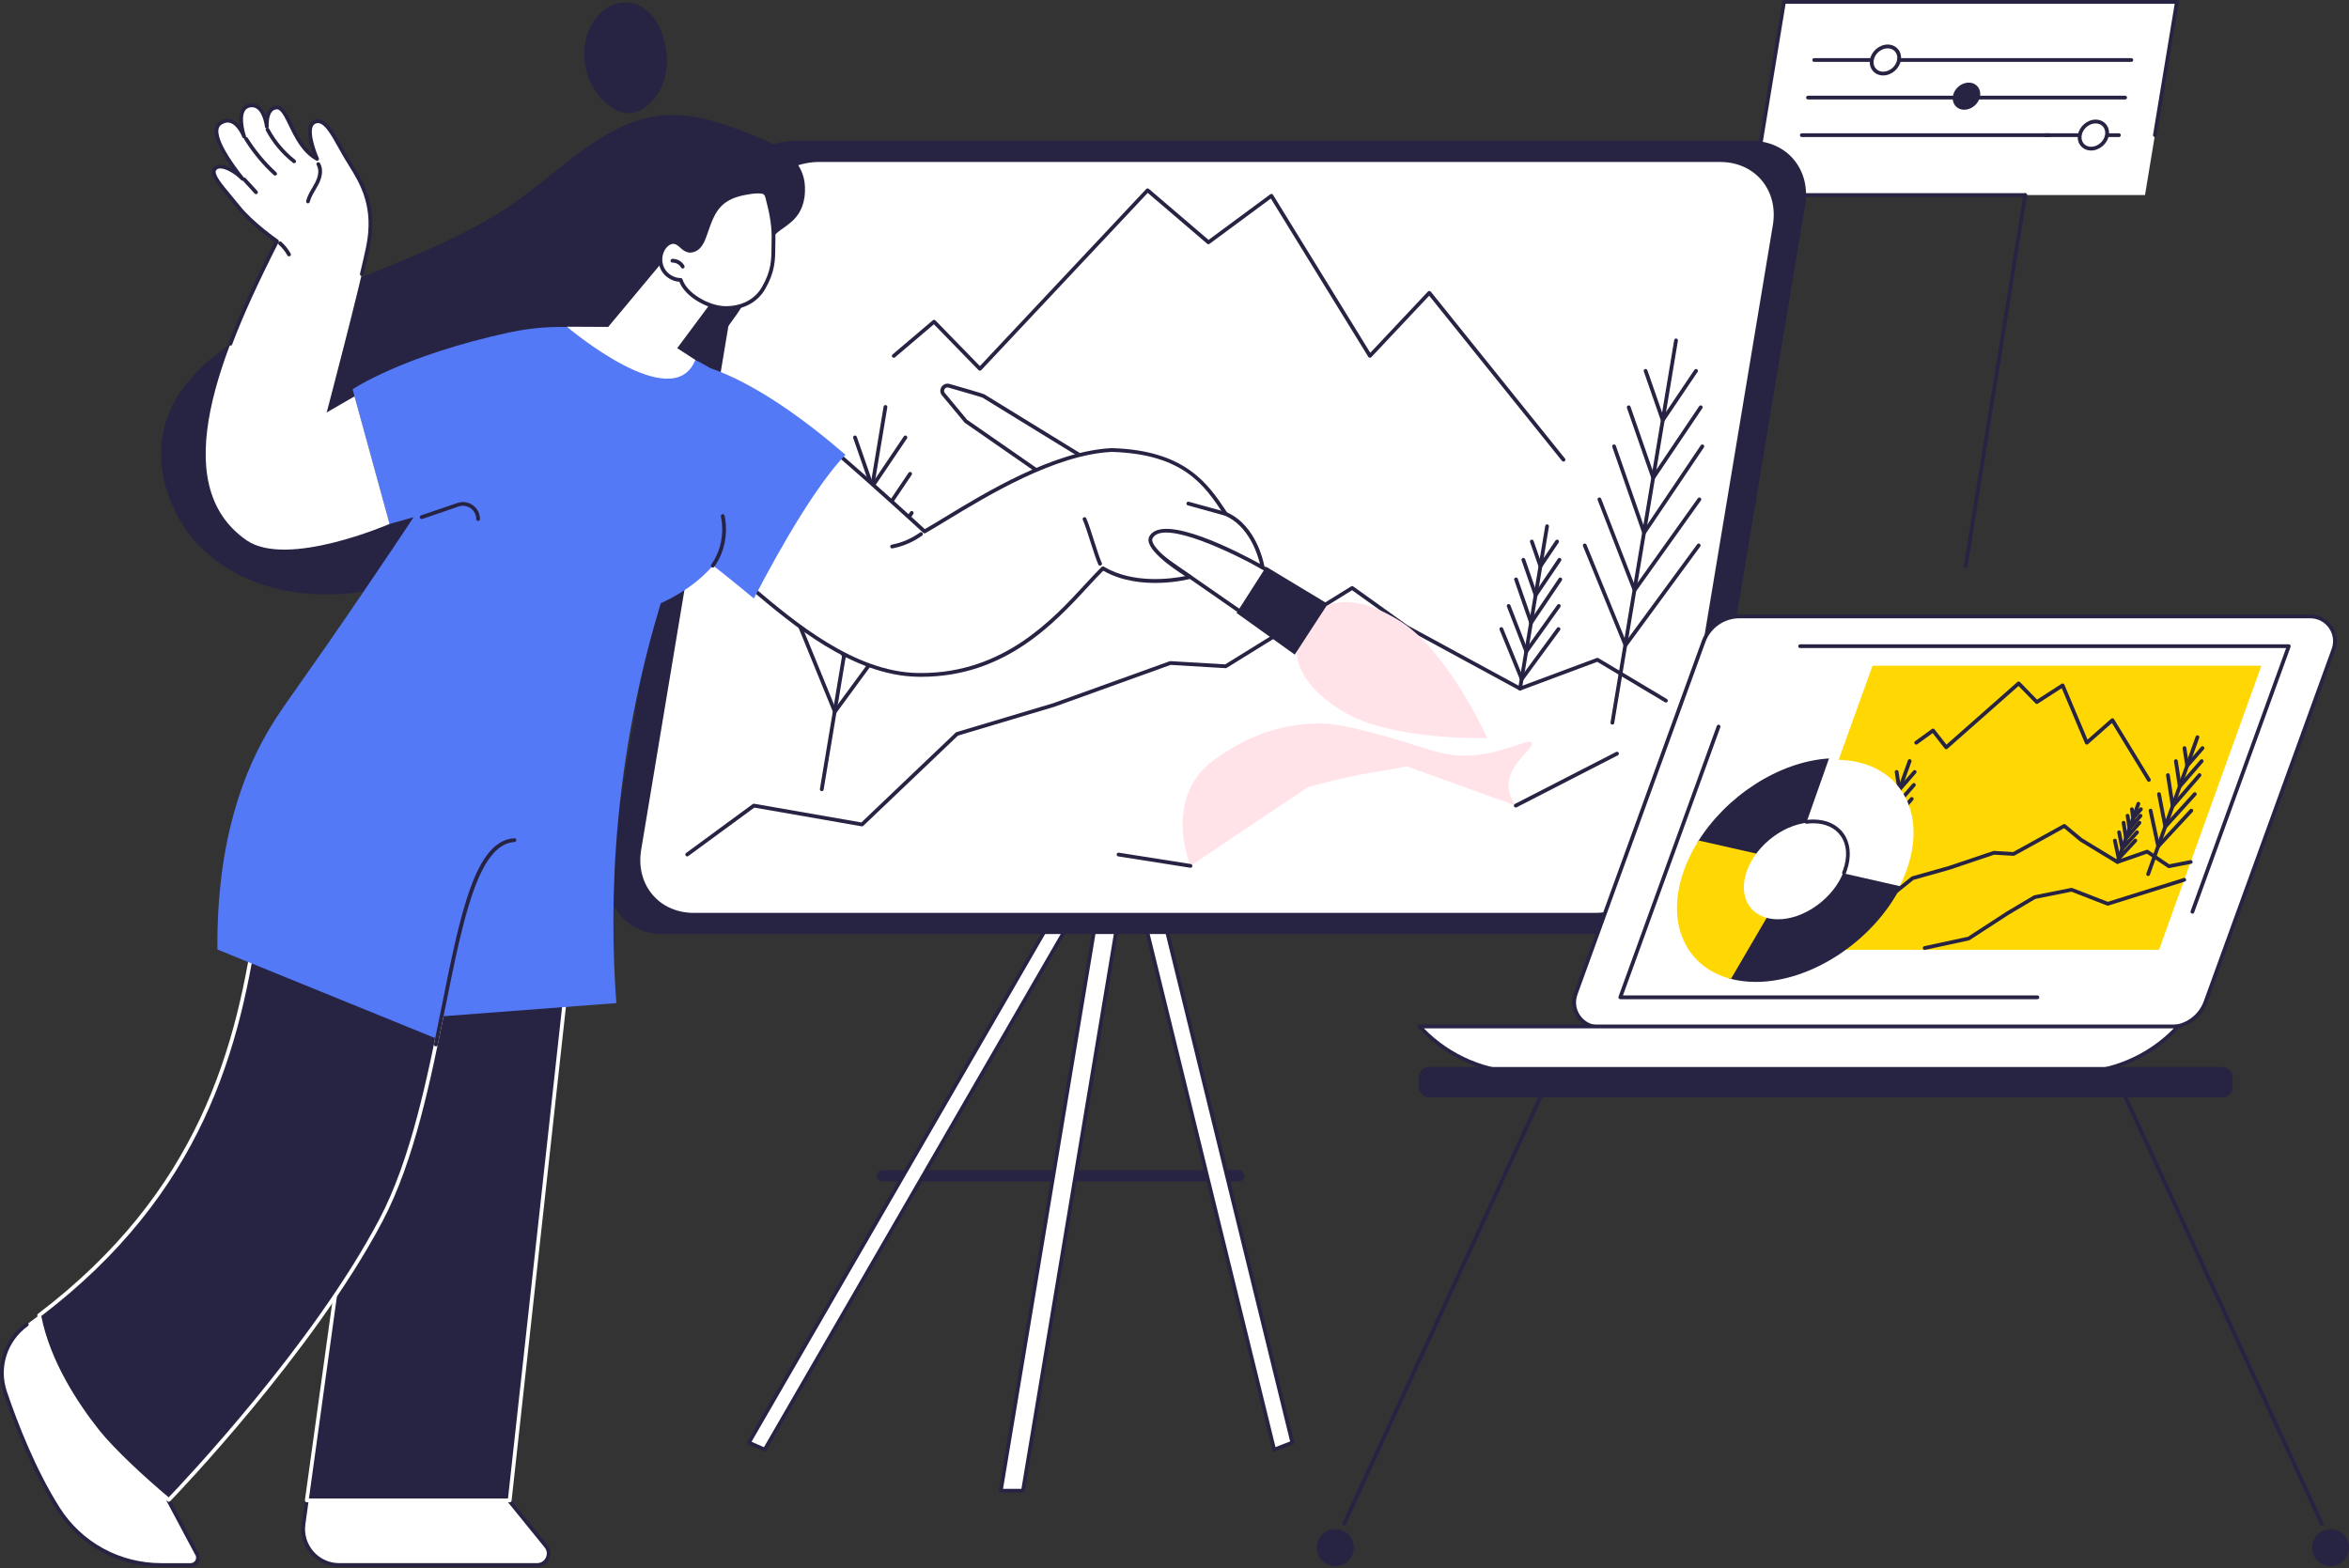
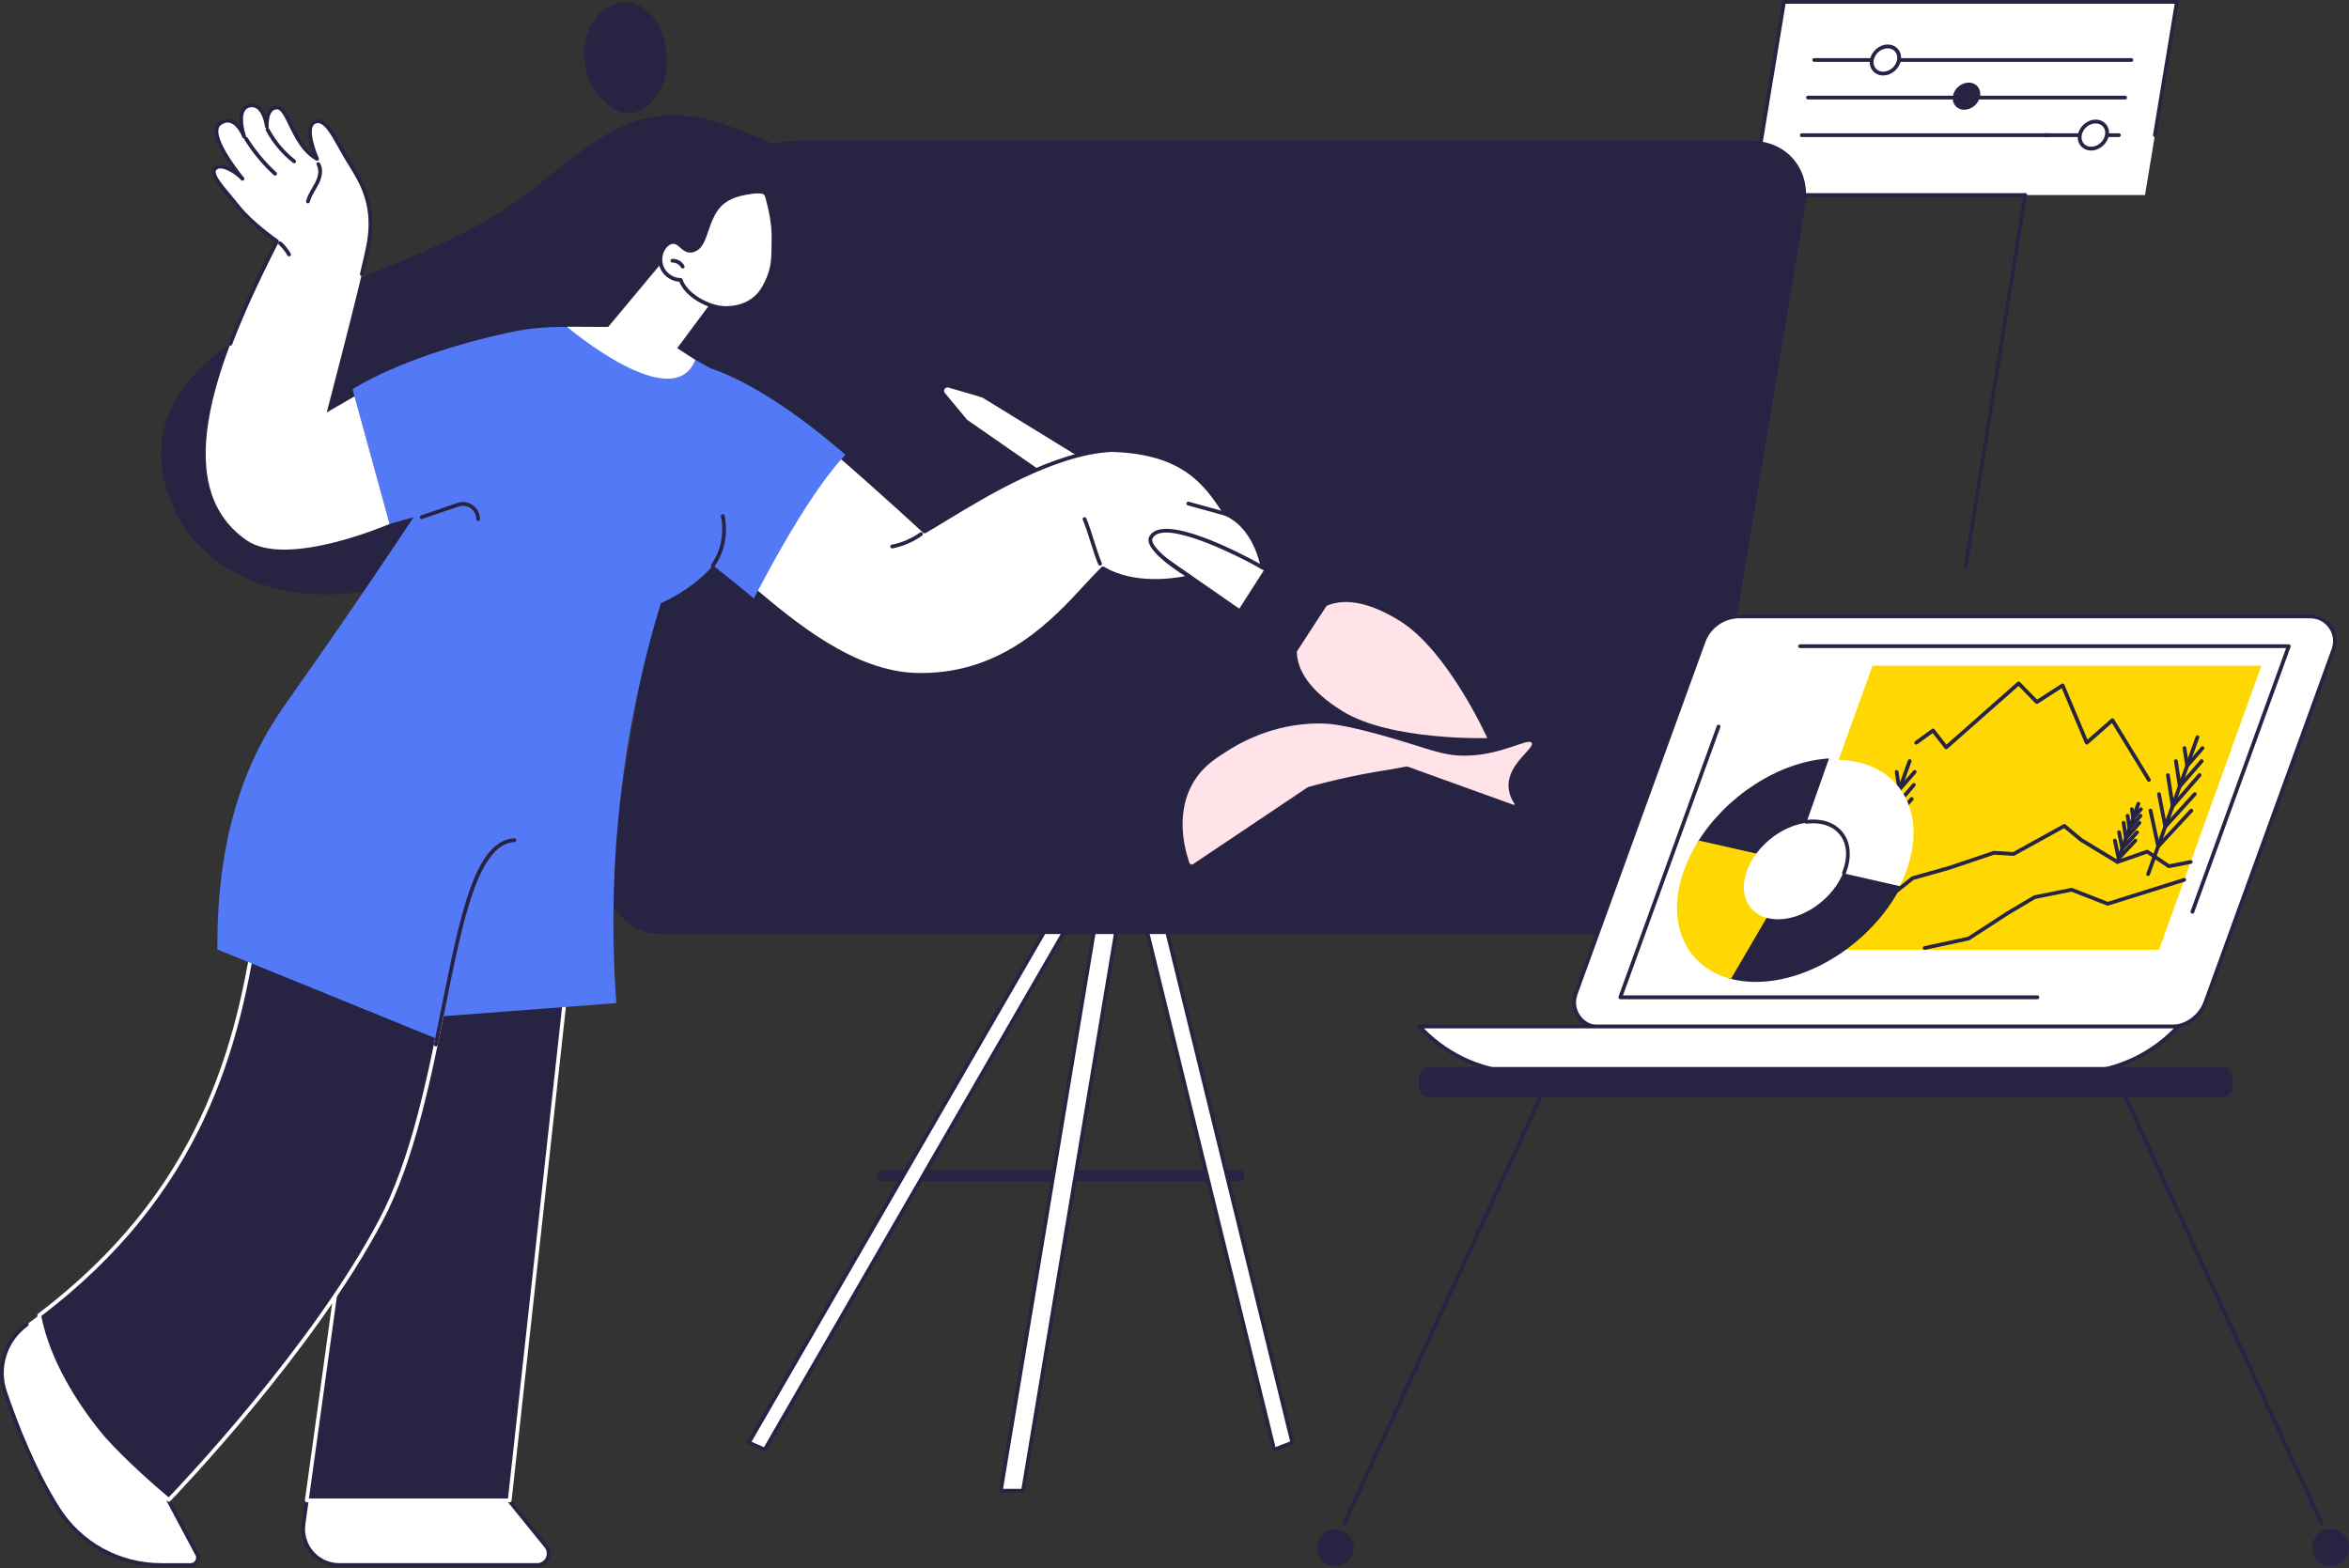
<svg xmlns="http://www.w3.org/2000/svg" width="650" height="434" viewBox="0 0 650 434" fill="none">
  <rect x="0" y="0" width="650" height="434" fill="#333333" stroke="none" />
  <g clip-path="url(#clip0_32_52)">
    <path d="M593.554 53.983H484.829L493.655 0.522H602.375L593.554 53.983Z" fill="white" />
    <path d="M560.373 54.505H484.829C484.678 54.505 484.532 54.437 484.433 54.322C484.334 54.208 484.292 54.051 484.318 53.9L493.144 0.438C493.186 0.188 493.405 0 493.661 0H602.38C602.531 0 602.677 0.068 602.776 0.183C602.876 0.297 602.917 0.454 602.891 0.605L596.804 37.492C596.757 37.774 596.491 37.967 596.204 37.92C595.922 37.873 595.729 37.607 595.776 37.32L601.764 1.044H494.099L485.445 53.461H560.373C560.66 53.461 560.894 53.696 560.894 53.983C560.894 54.27 560.66 54.505 560.373 54.505Z" fill="#272343" />
    <path d="M589.772 17.128H502.012C501.725 17.128 501.49 16.893 501.49 16.606C501.49 16.319 501.725 16.084 502.012 16.084H589.772C590.059 16.084 590.294 16.319 590.294 16.606C590.294 16.893 590.059 17.128 589.772 17.128Z" fill="#272343" />
    <path d="M588.056 27.529H500.296C500.009 27.529 499.774 27.294 499.774 27.007C499.774 26.72 500.009 26.485 500.296 26.485H588.056C588.343 26.485 588.577 26.72 588.577 27.007C588.577 27.294 588.343 27.529 588.056 27.529Z" fill="#272343" />
    <path d="M586.34 37.93H565.944C565.657 37.93 565.422 37.695 565.422 37.408C565.422 37.121 565.657 36.886 565.944 36.886H586.34C586.627 36.886 586.861 37.121 586.861 37.408C586.861 37.695 586.627 37.93 586.34 37.93Z" fill="#272343" />
    <path d="M567.029 37.93H498.58C498.293 37.93 498.058 37.695 498.058 37.408C498.058 37.121 498.293 36.886 498.58 36.886H567.029C567.316 36.886 567.55 37.121 567.55 37.408C567.55 37.695 567.316 37.93 567.029 37.93Z" fill="#272343" />
    <path d="M525.48 16.606C525.136 18.678 523.18 20.359 521.104 20.359C519.028 20.359 517.625 18.678 517.969 16.606C518.313 14.534 520.269 12.854 522.345 12.854C524.421 12.854 525.825 14.534 525.48 16.606Z" fill="white" />
    <path d="M521.104 20.881C519.951 20.881 518.939 20.432 518.245 19.612C517.541 18.783 517.259 17.687 517.452 16.518C517.833 14.206 520.024 12.327 522.34 12.327C523.493 12.327 524.505 12.776 525.199 13.595C525.903 14.425 526.185 15.521 525.992 16.69C525.611 19.002 523.42 20.881 521.104 20.881ZM522.34 13.376C520.514 13.376 518.783 14.863 518.48 16.69C518.339 17.546 518.537 18.344 519.038 18.939C519.528 19.518 520.264 19.837 521.099 19.837C522.924 19.837 524.656 18.349 524.959 16.523C525.1 15.667 524.901 14.868 524.401 14.274C523.91 13.694 523.175 13.376 522.34 13.376Z" fill="#272343" />
    <path d="M547.905 26.616C547.561 28.688 545.605 30.368 543.529 30.368C541.453 30.368 540.05 28.688 540.394 26.616C540.738 24.544 542.694 22.863 544.77 22.863C546.847 22.863 548.25 24.544 547.905 26.616Z" fill="#272343" />
    <path d="M583.027 37.382C582.683 39.454 580.727 41.135 578.651 41.135C576.575 41.135 575.171 39.454 575.516 37.382C575.86 35.31 577.816 33.63 579.892 33.63C581.968 33.63 583.371 35.31 583.027 37.382Z" fill="white" />
    <path d="M578.651 41.656C577.498 41.656 576.486 41.208 575.792 40.388C575.088 39.558 574.806 38.462 574.999 37.294C575.38 34.982 577.576 33.103 579.887 33.103C581.035 33.103 582.052 33.552 582.746 34.371C583.45 35.201 583.731 36.297 583.538 37.466C583.158 39.778 580.962 41.656 578.651 41.656ZM579.887 34.152C578.061 34.152 576.329 35.639 576.027 37.466C575.886 38.322 576.084 39.12 576.585 39.715C577.075 40.294 577.811 40.613 578.645 40.613C580.471 40.613 582.203 39.125 582.506 37.299C582.646 36.443 582.448 35.644 581.947 35.049C581.457 34.47 580.722 34.152 579.887 34.152Z" fill="#272343" />
    <path d="M543.936 157.221C543.91 157.221 543.879 157.221 543.852 157.216C543.566 157.169 543.373 156.903 543.42 156.616L559.893 53.9C559.94 53.613 560.206 53.419 560.493 53.467C560.78 53.514 560.973 53.78 560.926 54.067L544.452 156.783C544.411 157.039 544.192 157.221 543.936 157.221Z" fill="#272343" />
    <path d="M342.751 326.958H244.204C243.338 326.958 242.639 326.258 242.639 325.392C242.639 324.526 243.338 323.826 244.204 323.826H342.751C343.617 323.826 344.316 324.526 344.316 325.392C344.316 326.258 343.617 326.958 342.751 326.958Z" fill="#272343" />
    <path d="M283.087 412.546H276.942L303.535 252.814H309.685L283.087 412.546Z" fill="white" />
    <path d="M283.087 413.068H276.936C276.785 413.068 276.639 413 276.54 412.885C276.441 412.77 276.399 412.614 276.425 412.462L303.023 252.731C303.065 252.48 303.284 252.292 303.54 252.292H309.69C309.841 252.292 309.987 252.36 310.086 252.475C310.185 252.59 310.227 252.746 310.201 252.898L283.603 412.629C283.561 412.88 283.342 413.068 283.087 413.068ZM277.552 412.024H282.643L309.069 253.336H303.978L277.552 412.024Z" fill="#272343" />
    <path d="M357.613 399.238L352.579 401.179L316.367 253.487L321.406 251.546L357.613 399.238Z" fill="white" />
    <path d="M352.579 401.701C352.495 401.701 352.412 401.68 352.339 401.644C352.208 401.576 352.109 401.451 352.073 401.305L315.861 253.607C315.798 253.352 315.934 253.091 316.179 252.997L321.213 251.055C321.354 251.003 321.51 251.008 321.641 251.082C321.771 251.149 321.87 251.275 321.907 251.421L358.119 399.118C358.181 399.374 358.046 399.635 357.8 399.729L352.767 401.67C352.704 401.691 352.641 401.706 352.579 401.706V401.701ZM316.988 253.806L352.944 400.48L356.997 398.914L321.041 252.24L316.988 253.806Z" fill="#272343" />
    <path d="M207.215 399.238L211.607 401.18L296.999 253.488L292.612 251.546L207.215 399.238Z" fill="white" />
    <path d="M211.607 401.701C211.534 401.701 211.466 401.686 211.398 401.654L207.006 399.713C206.87 399.656 206.766 399.541 206.719 399.4C206.672 399.259 206.688 399.108 206.766 398.977L292.163 251.28C292.293 251.05 292.58 250.956 292.825 251.066L297.212 253.007C297.348 253.065 297.452 253.18 297.499 253.32C297.546 253.461 297.531 253.613 297.452 253.743L212.055 401.44C211.961 401.607 211.784 401.701 211.602 401.701H211.607ZM207.961 398.993L211.393 400.512L296.263 253.728L292.836 252.209L207.966 398.993H207.961Z" fill="#272343" />
    <path d="M448.106 258.497H183.334C173.496 258.497 166.845 250.518 168.488 240.675L199.108 56.796C200.746 46.953 210.052 38.974 219.89 38.974H484.662C494.5 38.974 501.151 46.953 499.508 56.796L468.888 240.675C467.25 250.518 457.944 258.497 448.106 258.497Z" fill="#272343" />
-     <path d="M441.408 252.637H191.983C182.333 252.637 175.812 244.809 177.424 235.159L206.208 62.307C207.814 52.652 216.943 44.829 226.588 44.829H476.013C485.664 44.829 492.184 52.657 490.572 62.307L461.789 235.159C460.182 244.814 451.053 252.637 441.408 252.637Z" fill="white" />
    <path d="M366.83 200.261C370.054 200.402 377.33 201.743 391.368 206.169C397.617 208.141 400.741 209.122 405.144 209.133C415.425 209.149 422.937 204.055 423.855 205.589C424.752 207.082 417.225 211.283 417.434 217.629C417.512 220.056 418.696 221.95 419.432 222.957C409.406 219.341 399.385 215.719 389.359 212.102C387.711 212.4 386.068 212.697 384.419 212.995C380.825 213.548 377.044 214.232 373.105 215.077C369.167 215.923 365.442 216.851 361.942 217.822C357.586 220.739 353.236 223.662 348.88 226.579C342.396 230.927 335.907 235.279 329.423 239.626C328.5 237.189 324.541 225.969 330.31 216.366C332.908 212.045 336.392 209.853 340.075 207.536C344.358 204.843 354.144 199.708 366.835 200.256L366.83 200.261Z" fill="#FFE3E8" />
    <path d="M432.629 127.74C432.478 127.74 432.326 127.673 432.222 127.547L395.473 81.831L379.459 98.844C379.349 98.964 379.193 99.021 379.026 99.006C378.864 98.99 378.718 98.896 378.634 98.76L351.661 54.943L334.697 67.479C334.499 67.625 334.233 67.615 334.05 67.458L317.593 53.378L271.532 102.424C271.433 102.528 271.297 102.586 271.157 102.591C271.031 102.591 270.875 102.534 270.781 102.435L258.423 89.748L247.657 98.891C247.438 99.079 247.109 99.053 246.921 98.828C246.734 98.609 246.76 98.28 246.984 98.093L258.126 88.636C258.335 88.459 258.648 88.474 258.836 88.667L271.151 101.312L317.181 52.303C317.374 52.099 317.687 52.084 317.9 52.261L334.421 66.394L351.509 53.769C351.624 53.681 351.775 53.649 351.916 53.675C352.057 53.701 352.182 53.79 352.261 53.915L379.177 97.633L395.134 80.683C395.238 80.573 395.384 80.51 395.535 80.521C395.687 80.526 395.828 80.599 395.921 80.714L433.046 126.895C433.229 127.119 433.192 127.448 432.968 127.631C432.874 127.709 432.754 127.746 432.639 127.746L432.629 127.74Z" fill="#272343" />
    <path d="M227.391 218.949C227.365 218.949 227.334 218.949 227.308 218.944C227.026 218.897 226.833 218.626 226.88 218.344L244.501 112.533C244.548 112.251 244.814 112.058 245.101 112.105C245.383 112.152 245.576 112.423 245.529 112.705L227.908 218.516C227.866 218.772 227.647 218.955 227.391 218.955V218.949Z" fill="#272343" />
    <path d="M241.335 135.208C241.335 135.208 241.288 135.208 241.267 135.208C241.069 135.182 240.907 135.047 240.839 134.864L236.097 121.222C236.004 120.951 236.144 120.653 236.421 120.559C236.692 120.465 236.99 120.606 237.083 120.883L241.486 133.544L250.103 120.763C250.265 120.523 250.589 120.46 250.829 120.622C251.068 120.784 251.131 121.107 250.969 121.347L241.773 134.989C241.674 135.135 241.512 135.219 241.34 135.219L241.335 135.208Z" fill="#272343" />
    <path d="M238.695 151.147C238.695 151.147 238.648 151.147 238.627 151.147C238.429 151.121 238.267 150.985 238.2 150.802L231.418 131.294C231.325 131.023 231.465 130.726 231.742 130.632C232.013 130.538 232.31 130.679 232.404 130.955L238.841 149.477L251.407 130.835C251.569 130.595 251.893 130.532 252.133 130.694C252.373 130.856 252.435 131.18 252.273 131.42L239.123 150.927C239.024 151.074 238.862 151.157 238.69 151.157L238.695 151.147Z" fill="#272343" />
    <path d="M236.181 166.354C236.181 166.354 236.134 166.354 236.113 166.354C235.915 166.328 235.753 166.193 235.685 166.01L227.376 142.108C227.282 141.836 227.423 141.539 227.699 141.445C227.97 141.351 228.268 141.492 228.362 141.769L236.327 164.684L251.856 141.649C252.018 141.409 252.341 141.346 252.581 141.508C252.821 141.669 252.884 141.993 252.722 142.233L236.609 166.135C236.51 166.281 236.348 166.365 236.176 166.365L236.181 166.354Z" fill="#272343" />
    <path d="M233.542 182.256C233.542 182.256 233.5 182.256 233.479 182.256C233.291 182.23 233.129 182.105 233.056 181.927L223.317 156.799C223.213 156.533 223.349 156.23 223.615 156.126C223.881 156.021 224.183 156.157 224.288 156.423L233.677 180.649L251.048 156.308C251.215 156.073 251.543 156.021 251.773 156.188C252.007 156.355 252.06 156.684 251.893 156.914L233.964 182.042C233.865 182.178 233.708 182.261 233.542 182.261V182.256Z" fill="#272343" />
    <path d="M231.022 197.479C231.022 197.479 230.98 197.479 230.959 197.479C230.772 197.458 230.61 197.333 230.542 197.161L219.27 169.548C219.16 169.282 219.29 168.974 219.556 168.87C219.822 168.76 220.125 168.891 220.235 169.157L231.152 195.903L250.865 169.042C251.037 168.812 251.361 168.76 251.595 168.933C251.83 169.105 251.877 169.428 251.705 169.663L231.439 197.276C231.34 197.412 231.184 197.49 231.017 197.49L231.022 197.479Z" fill="#272343" />
    <path d="M420.621 191.086C420.595 191.086 420.563 191.086 420.532 191.081C420.251 191.034 420.058 190.763 420.104 190.481L427.585 145.547C427.632 145.265 427.903 145.072 428.185 145.119C428.466 145.166 428.659 145.437 428.612 145.719L421.132 190.653C421.09 190.909 420.871 191.091 420.616 191.091L420.621 191.086Z" fill="#272343" />
    <path d="M426.26 157.222C426.26 157.222 426.213 157.222 426.192 157.222C425.994 157.196 425.832 157.06 425.764 156.877L423.386 150.035C423.292 149.764 423.433 149.466 423.709 149.373C423.98 149.279 424.278 149.42 424.371 149.696L426.406 155.552L430.433 149.576C430.595 149.336 430.918 149.273 431.158 149.435C431.398 149.597 431.46 149.921 431.299 150.161L426.688 157.002C426.588 157.149 426.427 157.232 426.255 157.232L426.26 157.222Z" fill="#272343" />
    <path d="M424.94 165.212C424.94 165.212 424.893 165.212 424.872 165.212C424.674 165.185 424.512 165.05 424.444 164.867L421.043 155.087C420.95 154.816 421.09 154.518 421.367 154.424C421.638 154.33 421.935 154.471 422.029 154.748L425.086 163.542L431.095 154.628C431.257 154.388 431.58 154.325 431.82 154.487C432.06 154.649 432.123 154.972 431.961 155.212L425.368 164.992C425.269 165.138 425.107 165.222 424.935 165.222L424.94 165.212Z" fill="#272343" />
    <path d="M423.678 172.841C423.678 172.841 423.631 172.841 423.61 172.841C423.412 172.815 423.25 172.68 423.182 172.497L419.014 160.515C418.92 160.243 419.061 159.946 419.338 159.852C419.609 159.758 419.906 159.899 420 160.175L423.824 171.177L431.32 160.055C431.481 159.815 431.805 159.753 432.045 159.914C432.285 160.076 432.347 160.4 432.186 160.64L424.106 172.622C424.006 172.768 423.845 172.852 423.673 172.852L423.678 172.841Z" fill="#272343" />
    <path d="M422.353 180.81C422.353 180.81 422.311 180.81 422.29 180.81C422.102 180.784 421.941 180.659 421.868 180.482L416.985 167.884C416.881 167.617 417.016 167.315 417.282 167.21C417.548 167.106 417.851 167.242 417.955 167.508L422.488 179.203L430.918 167.393C431.085 167.158 431.414 167.106 431.643 167.273C431.878 167.44 431.93 167.769 431.763 168.004L422.775 180.602C422.676 180.737 422.52 180.821 422.353 180.821V180.81Z" fill="#272343" />
    <path d="M421.09 188.446C421.09 188.446 421.049 188.446 421.028 188.446C420.84 188.425 420.678 188.299 420.611 188.127L414.961 174.282C414.852 174.016 414.982 173.708 415.248 173.603C415.514 173.494 415.817 173.624 415.926 173.89L421.226 186.875L430.835 173.781C431.007 173.551 431.33 173.499 431.565 173.671C431.8 173.843 431.847 174.167 431.674 174.402L421.513 188.247C421.414 188.383 421.257 188.461 421.09 188.461V188.446Z" fill="#272343" />
    <path d="M190.162 237.012C190.001 237.012 189.844 236.939 189.74 236.798C189.568 236.563 189.62 236.239 189.849 236.067L208.294 222.53C208.409 222.446 208.555 222.41 208.691 222.436L238.356 227.613L264.459 202.735C264.516 202.677 264.589 202.636 264.667 202.615L291.433 194.614L323.675 182.997C323.743 182.971 323.811 182.961 323.884 182.966L339.027 183.864L373.882 162.279C374.06 162.169 374.289 162.174 374.461 162.299L389.568 173.108L420.652 189.996L441.857 182.094C442.003 182.037 442.17 182.053 442.305 182.136L461.251 193.45C461.496 193.597 461.58 193.92 461.434 194.165C461.288 194.411 460.964 194.494 460.719 194.348L441.987 183.159L420.798 191.055C420.657 191.107 420.501 191.097 420.365 191.024L389.041 174.005C389.041 174.005 389.005 173.984 388.989 173.969L374.138 163.343L339.439 184.834C339.35 184.892 339.246 184.918 339.131 184.913L323.931 184.01L291.761 195.601L265.085 203.575L238.883 228.547C238.763 228.662 238.601 228.714 238.434 228.683L208.727 223.5L190.46 236.907C190.366 236.975 190.256 237.007 190.152 237.007L190.162 237.012Z" fill="#272343" />
    <path d="M329.423 240.148C329.397 240.148 329.371 240.148 329.34 240.143L309.434 237.007C309.147 236.96 308.954 236.693 309.001 236.412C309.048 236.125 309.314 235.932 309.596 235.978L329.502 239.115C329.788 239.162 329.981 239.428 329.935 239.71C329.893 239.966 329.674 240.148 329.418 240.148H329.423Z" fill="#272343" />
    <path d="M419.432 223.474C419.244 223.474 419.061 223.37 418.967 223.192C418.837 222.937 418.936 222.624 419.192 222.488L447.204 208.1C447.459 207.969 447.772 208.068 447.908 208.324C448.038 208.58 447.939 208.893 447.683 209.029L419.672 223.417C419.593 223.453 419.515 223.474 419.432 223.474Z" fill="#272343" />
    <path d="M446.16 200.532C446.134 200.532 446.103 200.532 446.077 200.527C445.79 200.48 445.602 200.209 445.649 199.927L463.27 94.116C463.317 93.834 463.588 93.641 463.87 93.688C464.157 93.735 464.344 94.006 464.298 94.288L446.677 200.099C446.635 200.355 446.416 200.537 446.16 200.537V200.532Z" fill="#272343" />
    <path d="M460.104 116.791C460.104 116.791 460.057 116.791 460.036 116.791C459.837 116.765 459.676 116.629 459.608 116.447L454.866 102.805C454.772 102.533 454.913 102.236 455.19 102.142C455.461 102.048 455.758 102.189 455.852 102.466L460.255 115.126L468.872 102.346C469.034 102.106 469.357 102.043 469.597 102.205C469.837 102.366 469.9 102.69 469.738 102.93L460.542 116.572C460.443 116.718 460.281 116.802 460.109 116.802L460.104 116.791Z" fill="#272343" />
    <path d="M457.469 132.735C457.469 132.735 457.422 132.735 457.401 132.735C457.203 132.709 457.042 132.573 456.974 132.39L450.192 112.882C450.099 112.611 450.239 112.314 450.516 112.22C450.787 112.126 451.084 112.267 451.178 112.543L457.615 131.065L470.182 112.423C470.343 112.183 470.667 112.121 470.907 112.282C471.147 112.444 471.209 112.768 471.047 113.008L457.897 132.516C457.798 132.662 457.636 132.745 457.464 132.745L457.469 132.735Z" fill="#272343" />
    <path d="M454.95 147.942C454.95 147.942 454.903 147.942 454.882 147.942C454.684 147.916 454.522 147.78 454.454 147.598L446.145 123.696C446.051 123.424 446.192 123.127 446.468 123.033C446.739 122.939 447.037 123.08 447.13 123.356L455.096 146.272L470.625 123.236C470.787 122.996 471.11 122.934 471.35 123.096C471.59 123.257 471.653 123.581 471.491 123.821L455.378 147.723C455.278 147.869 455.117 147.953 454.945 147.953L454.95 147.942Z" fill="#272343" />
    <path d="M452.316 163.839C452.316 163.839 452.274 163.839 452.253 163.839C452.065 163.813 451.903 163.688 451.83 163.51L442.092 138.382C441.987 138.115 442.123 137.813 442.389 137.708C442.655 137.604 442.957 137.74 443.062 138.006L452.451 162.231L469.822 137.891C469.989 137.656 470.317 137.604 470.547 137.771C470.781 137.938 470.834 138.267 470.667 138.496L452.738 163.625C452.639 163.761 452.482 163.844 452.316 163.844V163.839Z" fill="#272343" />
    <path d="M449.791 179.067C449.791 179.067 449.749 179.067 449.728 179.067C449.54 179.046 449.379 178.921 449.311 178.749L438.038 151.136C437.929 150.87 438.059 150.562 438.325 150.458C438.591 150.348 438.894 150.479 439.003 150.745L449.921 177.491L469.634 150.63C469.806 150.4 470.129 150.348 470.364 150.52C470.599 150.693 470.646 151.016 470.474 151.251L450.208 178.864C450.109 178.999 449.953 179.078 449.786 179.078L449.791 179.067Z" fill="#272343" />
    <path d="M222.733 51.531C222.425 45.075 217.413 41.239 211.461 38.729C202.473 34.94 193.031 31.078 183.324 31.965C167.93 33.369 156.402 45.967 143.862 55.017C119.59 72.541 88.266 77.953 63.765 95.154C56.665 100.138 50.03 106.338 46.744 114.37C41.12 128.095 47.015 144.853 58.543 154.179C70.071 163.505 86.028 166.083 100.66 163.662C115.287 161.24 128.797 154.31 141.269 146.278C163.627 131.879 183.501 113.634 199.755 92.582C205.337 85.353 210.642 77.51 212.76 68.492C213.745 64.29 215.868 64.134 219.05 61.342C221.784 58.941 222.937 55.664 222.738 51.531H222.733Z" fill="#272343" />
    <path d="M83.983 421.773C83.154 427.769 87.807 433.113 93.853 433.113H148.635C151.311 433.113 152.792 430.003 151.107 427.921L141.009 415.469L141.035 415.229H84.886L83.978 421.773H83.983Z" fill="white" />
    <path d="M148.64 433.635H93.853C90.822 433.635 87.937 432.325 85.95 430.034C83.957 427.743 83.055 424.706 83.467 421.7L84.374 415.155C84.416 414.868 84.677 414.67 84.964 414.712C85.251 414.754 85.449 415.015 85.407 415.302L84.5 421.846C84.124 424.554 84.938 427.289 86.732 429.351C88.527 431.412 91.119 432.591 93.853 432.591H148.64C149.688 432.591 150.591 432.023 151.04 431.073C151.493 430.123 151.368 429.069 150.706 428.249L140.607 415.797C140.424 415.573 140.461 415.244 140.685 415.061C140.909 414.879 141.238 414.915 141.421 415.14L151.519 427.592C152.427 428.714 152.61 430.217 151.989 431.522C151.368 432.826 150.09 433.635 148.645 433.635H148.64Z" fill="#272343" />
    <path d="M110.701 228.709L84.891 415.229H141.04L161.566 228.709H110.701Z" fill="#272343" />
    <path d="M141.04 415.75H84.891C84.74 415.75 84.599 415.683 84.5 415.573C84.401 415.458 84.354 415.307 84.374 415.161L110.185 228.636C110.222 228.38 110.441 228.187 110.701 228.187H161.566C161.712 228.187 161.853 228.249 161.957 228.359C162.057 228.469 162.103 228.615 162.088 228.766L141.561 415.291C141.53 415.557 141.311 415.756 141.045 415.756L141.04 415.75ZM85.491 414.707H140.57L160.982 229.225H111.155L85.486 414.707H85.491Z" fill="white" />
    <path d="M26.989 396.049C19.921 387.13 13.109 375.816 10.845 363.995C9.723 364.846 8.586 365.697 7.418 366.542C1.539 370.801 -0.929 378.378 1.403 385.257C4.491 394.364 9.452 407.019 16.035 417.441C22.222 427.232 33.04 433.108 44.615 433.108H52.748C54.438 433.108 55.392 431.167 54.365 429.825L46.587 415.228C46.587 415.228 46.634 415.181 46.723 415.093C39.806 409.368 31.069 401.2 26.989 396.049Z" fill="white" />
    <path d="M52.748 433.635H44.615C32.738 433.635 21.888 427.686 15.592 417.723C8.925 407.171 3.928 394.338 0.908 385.429C-1.502 378.316 0.991 370.561 7.11 366.125C7.345 365.958 7.668 366.01 7.84 366.24C8.007 366.474 7.955 366.798 7.725 366.97C1.977 371.135 -0.365 378.42 1.899 385.095C4.898 393.951 9.864 406.706 16.478 417.17C22.581 426.83 33.103 432.597 44.621 432.597H52.753C53.342 432.597 53.854 432.278 54.114 431.751C54.375 431.219 54.318 430.624 53.958 430.154C53.942 430.133 53.927 430.107 53.911 430.081L46.133 415.484C45.998 415.228 46.092 414.915 46.347 414.78C46.603 414.644 46.916 414.743 47.051 414.994L54.808 429.559C55.382 430.337 55.476 431.349 55.043 432.216C54.61 433.098 53.728 433.646 52.748 433.646V433.635Z" fill="#272343" />
    <path d="M109.043 200.376L104.906 184.902C104.906 184.902 76.847 211.554 71.36 252.292C66.331 289.617 55.622 329.974 10.845 363.995C13.103 375.816 19.921 387.13 26.989 396.049C31.074 401.2 39.811 409.368 46.723 415.093C49.206 412.525 86.472 373.687 105.454 337.625C125.099 300.31 123.435 233.63 142.354 232.497L109.043 200.376Z" fill="#272343" />
    <path d="M46.723 415.615C46.603 415.615 46.488 415.573 46.389 415.495C39.863 410.088 30.876 401.8 26.577 396.373C20.521 388.722 12.78 376.917 10.328 364.095C10.292 363.901 10.365 363.703 10.527 363.583C54.892 329.875 65.731 290.139 70.843 252.224C76.294 211.774 104.265 184.798 104.546 184.526C104.682 184.401 104.87 184.354 105.047 184.401C105.224 184.453 105.36 184.589 105.407 184.766L109.507 200.099L142.714 232.122C142.866 232.268 142.913 232.482 142.839 232.68C142.766 232.873 142.589 233.009 142.38 233.019C132.308 233.625 128.114 254.495 123.252 278.658C119.251 298.573 114.713 321.149 105.908 337.87C86.795 374.177 48.7 413.788 47.088 415.458C46.984 415.562 46.848 415.62 46.712 415.62L46.723 415.615ZM11.418 364.215C13.896 376.708 21.46 388.232 27.396 395.726C31.569 400.992 40.234 409.008 46.681 414.383C50.797 410.088 86.67 372.194 104.99 337.385C113.722 320.799 118.244 298.301 122.235 278.454C127.201 253.748 131.16 234.053 141.207 232.116L108.678 200.751C108.61 200.684 108.563 200.6 108.537 200.511L104.635 185.909C100.457 190.168 76.821 215.677 71.876 252.36C66.749 290.426 55.862 330.319 11.418 364.215Z" fill="white" />
    <path d="M365.865 167.184L357.858 179.454L267.297 116.598L261.053 109.078C260.15 107.987 261.225 106.37 262.597 106.761C266.587 107.899 271.83 109.417 272.195 109.631L365.865 167.189V167.184Z" fill="white" />
    <path d="M357.858 179.97C357.753 179.97 357.649 179.939 357.56 179.876L266.999 117.021C266.963 116.995 266.926 116.964 266.895 116.927L260.651 109.407C260.093 108.734 260.046 107.826 260.526 107.084C261.016 106.333 261.882 106.009 262.737 106.249C271.96 108.885 272.31 109.083 272.456 109.172L366.131 166.735C366.251 166.808 366.334 166.928 366.366 167.064C366.397 167.2 366.366 167.346 366.293 167.466L358.286 179.735C358.207 179.855 358.087 179.934 357.946 179.96C357.915 179.965 357.879 179.97 357.847 179.97H357.858ZM267.651 116.202L357.712 178.712L365.129 167.346L271.918 110.07C271.767 109.997 270.505 109.553 262.451 107.257C261.96 107.116 261.585 107.371 261.397 107.659C261.22 107.935 261.136 108.363 261.449 108.744L267.646 116.212L267.651 116.202Z" fill="#272343" />
    <path d="M387.315 171.813C378.389 166.281 371.655 165.566 366.861 167.753H366.856L358.849 180.163C358.849 180.163 358.849 180.184 358.849 180.194C358.87 185.455 362.427 191.201 371.441 196.79C384.826 205.088 411.555 204.258 411.555 204.258C411.555 204.258 400.7 180.111 387.315 171.813Z" fill="#FFE3E8" />
    <path d="M367.419 167.122L358.28 181.16L342.167 169.637L350.362 156.841L367.419 167.122Z" fill="#272343" />
    <path d="M206.802 161.699C217.433 170.618 235.148 186.358 253.739 186.765C281.704 187.376 296.211 166.005 305.188 157.289C315.391 163.374 329.314 159.669 329.314 159.669C329.314 159.669 316.596 152.024 318.5 148.668C322.423 141.753 349.392 157.06 349.392 157.06C349.392 157.06 347.618 145.897 339.168 142.217C333.977 134.426 328.125 125.126 307.624 124.536C288.637 125.46 265.992 141.304 255.831 147.076C255.831 147.076 243.849 135.986 231.147 125.011L206.802 161.694V161.699Z" fill="white" />
    <path d="M254.923 187.303C254.527 187.303 254.131 187.303 253.734 187.287C235.884 186.895 219.176 172.81 208.122 163.489L206.474 162.101C206.27 161.929 206.229 161.631 206.375 161.412L230.72 124.729C230.803 124.604 230.933 124.52 231.085 124.5C231.236 124.479 231.382 124.526 231.497 124.62C242.994 134.551 254.031 144.696 255.915 146.434C257.5 145.526 259.357 144.394 261.491 143.099C272.753 136.252 291.6 124.792 307.609 124.014C328.083 124.599 334.337 133.993 339.361 141.544L339.528 141.8C348.02 145.61 349.84 156.512 349.913 156.976C349.945 157.174 349.861 157.373 349.694 157.488C349.533 157.602 349.313 157.613 349.141 157.514C341.765 153.328 321.969 143.626 318.959 148.923C317.822 150.933 324.489 156.152 329.59 159.22C329.768 159.33 329.867 159.533 329.841 159.742C329.809 159.951 329.663 160.118 329.46 160.175C328.891 160.327 315.517 163.787 305.282 157.942C303.983 159.225 302.544 160.791 301.02 162.44C291.866 172.372 278.105 187.303 254.934 187.303H254.923ZM207.496 161.6L208.79 162.691C219.734 171.918 236.275 185.862 253.755 186.243C254.146 186.254 254.532 186.254 254.918 186.254C277.646 186.254 291.214 171.526 300.248 161.73C301.892 159.946 303.441 158.265 304.834 156.913C305.006 156.746 305.261 156.72 305.465 156.84C313.623 161.71 324.358 160.154 327.958 159.439C324.484 157.247 316.247 151.601 318.057 148.412C321.813 141.795 343.195 153.036 348.651 156.047C347.952 153.187 345.516 145.552 338.969 142.697C338.876 142.656 338.797 142.593 338.745 142.51L338.49 142.129C333.346 134.394 327.514 125.632 307.619 125.063C291.913 125.83 273.207 137.202 262.028 143.997C259.738 145.39 257.766 146.591 256.097 147.535C255.899 147.65 255.654 147.619 255.487 147.462C255.367 147.353 243.651 136.513 231.262 125.799L207.501 161.6H207.496Z" fill="#272343" />
    <path d="M339.173 142.739C339.126 142.739 339.079 142.734 339.032 142.718L328.683 139.864C328.406 139.785 328.245 139.498 328.318 139.222C328.396 138.945 328.683 138.783 328.959 138.856L339.308 141.711C339.585 141.789 339.747 142.076 339.674 142.353C339.611 142.583 339.402 142.734 339.173 142.734V142.739Z" fill="#272343" />
    <path d="M196.495 101.86L196.938 156.198C196.938 156.198 203.24 161.13 208.597 165.624C216.875 149.712 226.286 133.852 233.943 125.851C222.885 116.301 209.16 106.208 196.49 101.86H196.495Z" fill="#5479F7" />
    <path d="M304.406 156.543C304.208 156.543 304.02 156.433 303.931 156.24C303.357 155.014 302.58 152.571 301.756 149.993C300.979 147.556 300.175 145.041 299.628 143.872C299.508 143.611 299.617 143.298 299.878 143.178C300.139 143.052 300.447 143.167 300.572 143.428C301.146 144.654 301.923 147.097 302.747 149.675C303.524 152.112 304.328 154.628 304.875 155.797C304.995 156.058 304.886 156.371 304.625 156.491C304.552 156.522 304.479 156.538 304.406 156.538V156.543Z" fill="#272343" />
    <path d="M246.864 151.768C246.619 151.768 246.4 151.595 246.353 151.345C246.301 151.063 246.483 150.787 246.765 150.734C249.556 150.197 252.247 149.038 254.553 147.384C254.788 147.217 255.111 147.269 255.283 147.504C255.45 147.739 255.398 148.062 255.163 148.235C252.733 149.978 249.9 151.199 246.963 151.762C246.932 151.768 246.895 151.773 246.864 151.773V151.768Z" fill="#272343" />
    <path d="M60.16 262.772C80.421 271.017 100.676 279.258 120.936 287.504C121.395 285.421 121.854 283.339 122.313 281.262C138.39 280.041 154.472 278.825 170.549 277.603C169.474 262.986 169.265 245.68 171.112 226.371C173.339 203.058 177.966 183.018 182.844 166.944C187.272 164.93 199.218 158.782 203.057 146.278C203.391 145.187 204.46 141.461 204.038 133.147C203.683 126.091 202.222 115.064 196.5 101.866C196.5 101.866 170.836 85.552 141.076 91.971C111.322 98.39 97.567 107.742 97.567 107.742L107.801 144.999L114.452 143.131C111.312 147.864 106.544 155.014 100.66 163.661C84.02 188.132 79.153 194.202 75.22 200.595C67.766 212.708 59.915 232.038 60.16 262.777V262.772Z" fill="#5479F7" />
    <path d="M120.607 289.586C120.571 289.586 120.534 289.586 120.498 289.575C120.216 289.518 120.033 289.241 120.096 288.959C120.837 285.411 121.551 281.872 122.235 278.449C127.383 252.851 131.447 232.628 142.323 231.975C142.605 231.96 142.855 232.179 142.876 232.466C142.897 232.753 142.672 233.004 142.386 233.019C132.313 233.625 128.119 254.489 123.257 278.658C122.569 282.081 121.859 285.619 121.113 289.179C121.061 289.424 120.847 289.596 120.602 289.596L120.607 289.586Z" fill="#272343" />
    <path d="M132.292 144.175C132.005 144.175 131.77 143.94 131.77 143.653C131.77 142.452 131.212 141.362 130.237 140.667C129.261 139.968 128.051 139.791 126.914 140.177L116.836 143.621C116.565 143.715 116.267 143.569 116.173 143.298C116.079 143.026 116.226 142.729 116.497 142.635L126.575 139.191C128.03 138.695 129.585 138.919 130.842 139.817C132.094 140.714 132.814 142.113 132.814 143.653C132.814 143.94 132.579 144.175 132.292 144.175Z" fill="#272343" />
    <path d="M197.225 157.081C197.121 157.081 197.017 157.049 196.928 156.987C196.693 156.82 196.636 156.496 196.803 156.261C197.423 155.379 197.961 154.429 198.399 153.443C200.35 149.049 199.917 144.973 199.484 142.932C199.426 142.651 199.604 142.374 199.886 142.311C200.172 142.249 200.444 142.431 200.506 142.713C200.965 144.874 201.424 149.2 199.353 153.866C198.889 154.915 198.315 155.922 197.658 156.861C197.559 157.008 197.397 157.086 197.23 157.086L197.225 157.081Z" fill="#272343" />
    <path d="M98.104 109.689L107.801 144.994C107.801 144.994 79.492 157.31 68.235 149.524C45.638 133.883 61.334 96.929 76.644 66.79C76.644 66.79 69.67 61.994 65.882 57.208C62.096 52.423 58.042 48.503 59.446 46.745C60.849 44.981 64.938 47.188 67.093 49.49C67.093 49.49 56.681 37.022 60.901 34.136C65.116 31.25 67.567 37.831 67.567 37.831C67.567 37.831 64.923 30.102 69.018 29.241C73.112 28.38 73.832 35.044 73.832 35.044C73.832 35.044 73.436 29.794 76.644 29.747C79.857 29.7 80.958 40.273 87.734 43.989C87.734 43.989 83.806 35.295 87.024 33.776C90.243 32.257 92.752 38.603 95.976 43.927C99.199 49.25 104.442 56.102 101.766 68.653C99.09 81.21 90.399 114.151 90.399 114.151L98.099 109.689H98.104Z" fill="white" />
    <path d="M63.749 95.671C63.686 95.671 63.624 95.66 63.566 95.634C63.295 95.53 63.16 95.233 63.264 94.961C66.31 86.924 70.238 78.272 75.976 66.952C74.458 65.877 68.809 61.738 65.476 57.527C64.672 56.509 63.864 55.538 63.076 54.604C59.936 50.847 57.667 48.133 59.039 46.416C59.451 45.899 60.066 45.612 60.823 45.586C61.861 45.544 63.076 45.972 64.25 46.625C61.981 43.446 59.007 38.64 59.414 35.712C59.534 34.835 59.936 34.157 60.609 33.698C61.767 32.904 62.925 32.68 64.046 33.035C64.954 33.322 65.716 33.959 66.321 34.674C66.128 33.16 66.133 31.443 66.822 30.232C67.281 29.424 67.985 28.917 68.908 28.719C69.951 28.5 70.89 28.688 71.704 29.277C72.596 29.924 73.196 30.968 73.597 31.991C73.785 31.313 74.077 30.645 74.547 30.133C75.095 29.533 75.799 29.225 76.639 29.21C76.649 29.21 76.659 29.21 76.67 29.21C78.417 29.21 79.492 31.427 80.848 34.23C82.21 37.048 83.858 40.456 86.618 42.606C85.585 39.872 84.035 34.595 86.811 33.285C89.826 31.866 92.131 36.01 94.573 40.393C95.172 41.468 95.788 42.575 96.43 43.639C96.706 44.094 96.998 44.563 97.296 45.043C100.451 50.116 104.776 57.068 102.282 68.747C101.886 70.621 101.328 73.053 100.629 75.986C100.561 76.267 100.279 76.44 100.003 76.372C99.721 76.304 99.549 76.022 99.617 75.746C100.311 72.823 100.869 70.396 101.265 68.533C103.665 57.261 99.643 50.794 96.409 45.597C96.106 45.111 95.814 44.642 95.537 44.182C94.885 43.102 94.265 41.985 93.66 40.905C91.464 36.959 89.388 33.228 87.254 34.23C85.006 35.289 87.254 41.62 88.214 43.754C88.308 43.958 88.255 44.198 88.094 44.355C87.927 44.506 87.687 44.537 87.489 44.428C83.587 42.288 81.547 38.071 79.909 34.684C78.751 32.294 77.734 30.238 76.654 30.253C76.107 30.264 75.668 30.452 75.319 30.838C74.349 31.902 74.291 34.194 74.354 34.992C74.375 35.274 74.166 35.524 73.884 35.55C73.597 35.577 73.347 35.373 73.316 35.086C73.316 35.049 72.893 31.422 71.094 30.118C70.52 29.7 69.873 29.575 69.122 29.737C68.491 29.867 68.037 30.196 67.724 30.744C66.472 32.941 68.042 37.601 68.058 37.648C68.152 37.92 68.011 38.212 67.74 38.306C67.468 38.4 67.176 38.264 67.077 37.998C67.067 37.967 65.82 34.689 63.728 34.026C62.92 33.771 62.09 33.943 61.198 34.554C60.776 34.846 60.531 35.269 60.447 35.848C59.879 39.965 67.421 49.051 67.494 49.14C67.677 49.359 67.651 49.678 67.442 49.866C67.228 50.053 66.91 50.038 66.717 49.829C65.22 48.232 62.544 46.546 60.864 46.614C60.411 46.63 60.077 46.776 59.858 47.053C59.018 48.107 61.381 50.93 63.88 53.921C64.667 54.865 65.481 55.836 66.295 56.864C69.988 61.53 76.873 66.289 76.941 66.336C77.155 66.482 77.228 66.769 77.113 67.004C71.281 78.485 67.312 87.216 64.239 95.311C64.161 95.52 63.963 95.65 63.754 95.65L63.749 95.671Z" fill="#272343" />
-     <path d="M70.838 53.733C70.697 53.733 70.556 53.675 70.452 53.56L67.197 49.991C67.004 49.777 67.02 49.448 67.234 49.255C67.448 49.062 67.776 49.077 67.969 49.291L71.224 52.861C71.417 53.075 71.401 53.404 71.188 53.597C71.088 53.686 70.963 53.733 70.838 53.733Z" fill="#272343" />
    <path d="M76.122 48.597C75.997 48.597 75.872 48.55 75.767 48.462C72.638 45.591 69.915 42.314 67.666 38.713C67.515 38.468 67.588 38.144 67.834 37.993C68.079 37.841 68.402 37.914 68.553 38.16C70.755 41.677 73.42 44.887 76.477 47.689C76.691 47.882 76.701 48.216 76.508 48.425C76.404 48.54 76.263 48.592 76.122 48.592V48.597Z" fill="#272343" />
    <path d="M81.396 45.174C81.281 45.174 81.172 45.137 81.073 45.064C78 42.658 75.407 39.564 73.571 36.119C73.436 35.864 73.53 35.55 73.785 35.415C74.036 35.279 74.354 35.373 74.49 35.629C76.258 38.948 78.756 41.928 81.714 44.245C81.938 44.422 81.98 44.751 81.803 44.976C81.698 45.106 81.547 45.174 81.391 45.174H81.396Z" fill="#272343" />
    <path d="M85.225 56.274C85.183 56.274 85.141 56.274 85.1 56.259C84.818 56.191 84.646 55.909 84.714 55.627C85.037 54.307 85.72 53.143 86.383 52.016C86.67 51.525 86.967 51.019 87.223 50.518C87.791 49.412 88.595 47.308 87.635 45.68C87.489 45.43 87.572 45.111 87.817 44.965C88.062 44.819 88.386 44.903 88.532 45.148C89.742 47.204 88.814 49.688 88.146 50.988C87.875 51.52 87.567 52.037 87.275 52.543C86.623 53.654 86.007 54.703 85.72 55.873C85.663 56.112 85.449 56.269 85.214 56.269L85.225 56.274Z" fill="#272343" />
    <path d="M79.977 70.955C79.794 70.955 79.617 70.861 79.523 70.689C78.903 69.572 78.099 68.575 77.15 67.719C76.936 67.526 76.915 67.197 77.108 66.983C77.301 66.769 77.63 66.748 77.844 66.942C78.882 67.871 79.753 68.961 80.431 70.177C80.572 70.428 80.483 70.746 80.228 70.887C80.149 70.934 80.061 70.955 79.972 70.955H79.977Z" fill="#272343" />
    <path d="M182.859 24.408C185.045 20.03 184.972 14.759 183.464 10.104C182.76 7.938 181.748 5.845 180.241 4.138C178.733 2.432 176.704 1.132 174.461 0.762C171.9 0.339 169.219 1.169 167.153 2.74C165.087 4.311 163.606 6.57 162.703 9.002C160.168 15.803 162.359 24.085 167.915 28.745C169.333 29.935 170.982 30.916 172.802 31.24C177.215 32.028 181.06 28.02 182.865 24.408H182.859Z" fill="#272343" />
    <path d="M183.12 72.698L168.295 90.473L156.856 90.416C156.856 90.416 186.167 115.315 192.405 99.606L187.398 96.35L197.053 83.371C197.053 83.371 187.398 69.452 183.115 72.698H183.12Z" fill="white" />
    <path d="M214.038 66.514C213.902 70.929 214.434 74.279 211.262 79.743C209.046 83.569 204.925 85.348 200.506 85.244C196.088 85.14 189.719 81.674 188.357 77.473C186.276 77.463 184.242 76.2 183.313 74.337C182.385 72.468 182.599 70.089 183.845 68.419C184.503 67.537 185.556 66.822 186.636 66.999C188.071 67.234 188.9 68.873 190.293 69.295C191.362 69.619 192.551 69.118 193.329 68.309C194.106 67.505 194.549 66.441 194.935 65.392C196.072 62.302 196.949 58.941 199.286 56.624C200.898 55.032 203.062 54.098 205.279 53.623C206.954 53.263 209.186 52.825 210.903 53.096C212.238 53.305 212.311 54.683 212.613 55.826C213.542 59.306 214.147 62.907 214.032 66.524L214.038 66.514Z" fill="white" />
    <path d="M200.892 85.771C200.762 85.771 200.626 85.771 200.496 85.771C195.958 85.661 189.646 82.269 187.987 77.985C185.843 77.838 183.809 76.502 182.849 74.572C181.832 72.531 182.067 69.937 183.428 68.111C184.122 67.177 185.358 66.263 186.725 66.488C187.632 66.639 188.295 67.218 188.931 67.777C189.432 68.215 189.901 68.632 190.449 68.794C191.247 69.034 192.233 68.7 192.958 67.949C193.683 67.197 194.111 66.143 194.45 65.214C194.633 64.713 194.81 64.207 194.987 63.701C195.916 61.034 196.881 58.278 198.926 56.254C200.444 54.751 202.609 53.665 205.175 53.112C206.536 52.82 209.077 52.277 210.986 52.58C212.462 52.809 212.754 54.109 212.994 55.152C213.036 55.335 213.078 55.513 213.125 55.69C214.194 59.698 214.664 63.247 214.564 66.54C214.544 67.208 214.538 67.85 214.533 68.476C214.502 71.962 214.476 75.26 211.722 80.015C209.588 83.694 205.66 85.781 200.898 85.781L200.892 85.771ZM186.297 67.49C185.483 67.49 184.727 68.105 184.263 68.727C183.131 70.245 182.938 72.406 183.783 74.102C184.628 75.798 186.469 76.941 188.363 76.951C188.587 76.951 188.785 77.097 188.858 77.311C190.147 81.293 196.292 84.623 200.522 84.722C205.086 84.832 208.821 82.922 210.814 79.482C213.432 74.963 213.453 71.952 213.485 68.46C213.49 67.824 213.495 67.171 213.516 66.498C213.615 63.309 213.156 59.86 212.113 55.951C212.061 55.763 212.019 55.57 211.977 55.377C211.737 54.323 211.565 53.717 210.824 53.602C209.108 53.331 206.693 53.848 205.394 54.124C203.021 54.63 201.038 55.622 199.661 56.984C197.789 58.842 196.865 61.477 195.973 64.035C195.796 64.546 195.613 65.058 195.431 65.564C195.05 66.592 194.575 67.766 193.709 68.664C192.713 69.697 191.315 70.135 190.152 69.786C189.39 69.556 188.806 69.045 188.248 68.549C187.695 68.064 187.179 67.604 186.563 67.505C186.48 67.49 186.391 67.484 186.307 67.484L186.297 67.49Z" fill="#272343" />
    <path d="M188.921 74.316C188.733 74.316 188.556 74.217 188.462 74.039C188.013 73.204 187.012 72.646 186.088 72.677C185.796 72.688 185.556 72.463 185.546 72.176C185.535 71.889 185.76 71.644 186.047 71.633C187.403 71.581 188.738 72.348 189.38 73.543C189.515 73.799 189.422 74.112 189.166 74.248C189.088 74.29 189.004 74.311 188.921 74.311V74.316Z" fill="#272343" />
    <path d="M442.431 284.242H600.392C604.826 284.242 608.786 281.465 610.293 277.301L645.697 179.762C647.314 175.299 644.012 170.587 639.27 170.587H481.308C476.874 170.587 472.915 173.363 471.408 177.528L436.004 275.067C434.387 279.529 437.689 284.242 442.431 284.242Z" fill="white" />
    <path d="M600.392 284.764H442.431C439.995 284.764 437.799 283.621 436.401 281.627C435.003 279.634 434.679 277.181 435.509 274.89L470.912 177.35C472.493 172.993 476.671 170.065 481.303 170.065H639.265C641.701 170.065 643.897 171.208 645.295 173.201C646.693 175.195 647.016 177.648 646.187 179.934L610.783 277.473C609.203 281.831 605.025 284.758 600.392 284.758V284.764ZM481.308 171.114C477.109 171.114 473.327 173.765 471.898 177.71L436.495 275.25C435.78 277.212 436.062 279.32 437.256 281.027C438.456 282.739 440.339 283.72 442.431 283.72H600.392C604.592 283.72 608.374 281.069 609.803 277.123L645.206 179.584C645.921 177.622 645.639 175.513 644.445 173.807C643.245 172.095 641.362 171.114 639.27 171.114H481.308Z" fill="#272343" />
    <path d="M606.668 252.845C606.61 252.845 606.548 252.835 606.491 252.814C606.219 252.715 606.078 252.417 606.177 252.146L632.598 179.354H498.115C497.828 179.354 497.594 179.119 497.594 178.832C497.594 178.545 497.828 178.311 498.115 178.311H633.344C633.516 178.311 633.673 178.394 633.772 178.535C633.871 178.676 633.892 178.853 633.835 179.015L607.158 252.506C607.08 252.72 606.882 252.851 606.668 252.851V252.845Z" fill="#272343" />
    <path d="M563.779 276.528H448.356C448.184 276.528 448.028 276.445 447.929 276.304C447.83 276.163 447.809 275.986 447.866 275.824L475.059 200.903C475.158 200.631 475.455 200.49 475.727 200.59C475.998 200.689 476.139 200.986 476.04 201.258L449.097 275.474H563.779C564.066 275.474 564.3 275.709 564.3 275.996C564.3 276.283 564.066 276.518 563.779 276.518V276.528Z" fill="#272343" />
    <path d="M422.03 296.929H573.497C584.613 296.929 595.218 292.263 602.729 284.07H392.797C400.309 292.263 410.914 296.929 422.03 296.929Z" fill="white" />
    <path d="M573.497 297.451H422.03C410.799 297.451 400.001 292.701 392.411 284.419C392.27 284.268 392.234 284.043 392.317 283.856C392.401 283.668 392.588 283.542 392.797 283.542H602.729C602.938 283.542 603.126 283.663 603.204 283.856C603.288 284.043 603.251 284.268 603.11 284.419C595.52 292.701 584.728 297.451 573.492 297.451H573.497ZM394.007 284.591C401.347 292.117 411.487 296.407 422.03 296.407H573.497C584.034 296.407 594.18 292.112 601.519 284.591H394.007Z" fill="#272343" />
    <path d="M597.435 262.86H489.832L518.162 184.229H625.76L597.435 262.86Z" fill="#FFD803" />
    <path d="M594.623 216.361C594.446 216.361 594.274 216.272 594.18 216.11L584.41 200.099L577.785 205.939C577.66 206.049 577.487 206.096 577.326 206.054C577.164 206.017 577.028 205.902 576.961 205.746L570.508 190.45L563.899 194.724C563.69 194.859 563.414 194.828 563.242 194.651L558.557 189.849L538.881 207.218C538.772 207.312 538.636 207.358 538.49 207.348C538.349 207.332 538.213 207.265 538.125 207.15L534.792 202.881L530.551 205.97C530.316 206.143 529.992 206.09 529.82 205.855C529.648 205.621 529.7 205.297 529.935 205.125L534.583 201.738C534.812 201.571 535.131 201.618 535.303 201.837L538.605 206.069L558.239 188.738C558.448 188.555 558.766 188.566 558.959 188.764L563.69 193.617L570.466 189.239C570.597 189.155 570.753 189.134 570.904 189.176C571.05 189.223 571.17 189.328 571.233 189.474L577.644 204.676L584.196 198.904C584.31 198.8 584.467 198.758 584.618 198.779C584.769 198.8 584.905 198.894 584.983 199.024L595.077 215.568C595.228 215.813 595.15 216.137 594.905 216.283C594.821 216.335 594.727 216.361 594.634 216.361H594.623Z" fill="#272343" />
    <path d="M514.776 249.031C514.719 249.031 514.656 249.02 514.599 248.999C514.328 248.9 514.187 248.603 514.286 248.331L527.937 210.432C528.036 210.161 528.334 210.02 528.605 210.119C528.876 210.218 529.017 210.516 528.918 210.787L515.267 248.686C515.188 248.9 514.99 249.031 514.776 249.031Z" fill="#272343" />
    <path d="M525.579 219.033C525.532 219.033 525.48 219.028 525.433 219.012C525.24 218.954 525.094 218.793 525.063 218.589L524.312 213.704C524.27 213.417 524.463 213.151 524.75 213.109C525.037 213.068 525.303 213.261 525.345 213.548L525.924 217.321L529.424 213.287C529.612 213.068 529.94 213.047 530.159 213.235C530.378 213.423 530.399 213.751 530.212 213.971L525.971 218.855C525.872 218.97 525.725 219.033 525.579 219.033Z" fill="#272343" />
    <path d="M523.529 224.742C523.482 224.742 523.43 224.737 523.383 224.721C523.19 224.664 523.044 224.502 523.013 224.299L521.938 217.311C521.897 217.024 522.09 216.758 522.377 216.716C522.658 216.674 522.93 216.867 522.971 217.154L523.874 223.025L529.2 216.888C529.387 216.669 529.721 216.648 529.935 216.836C530.154 217.024 530.175 217.352 529.987 217.572L523.926 224.56C523.827 224.674 523.681 224.737 523.535 224.737L523.529 224.742Z" fill="#272343" />
    <path d="M521.573 230.191C521.526 230.191 521.474 230.185 521.427 230.17C521.234 230.112 521.088 229.951 521.057 229.747L519.737 221.183C519.695 220.896 519.888 220.63 520.175 220.588C520.457 220.541 520.728 220.739 520.77 221.026L521.918 228.474L528.61 220.76C528.798 220.541 529.132 220.52 529.346 220.708C529.565 220.896 529.586 221.225 529.398 221.444L521.965 230.008C521.865 230.123 521.719 230.185 521.573 230.185V230.191Z" fill="#272343" />
    <path d="M519.528 235.884C519.482 235.884 519.435 235.879 519.388 235.864C519.2 235.811 519.054 235.655 519.017 235.462L517.275 226.459C517.218 226.177 517.405 225.901 517.687 225.849C517.969 225.796 518.245 225.979 518.297 226.261L519.841 234.24L527.306 226.01C527.499 225.796 527.828 225.781 528.042 225.974C528.255 226.167 528.271 226.496 528.078 226.71L519.914 235.712C519.815 235.822 519.675 235.884 519.528 235.884Z" fill="#272343" />
    <path d="M517.567 241.343C517.52 241.343 517.473 241.338 517.426 241.322C517.238 241.27 517.098 241.119 517.056 240.931L514.933 231.041C514.87 230.759 515.053 230.483 515.334 230.42C515.616 230.358 515.893 230.54 515.955 230.822L517.864 239.731L526.357 230.577C526.555 230.363 526.884 230.352 527.092 230.551C527.301 230.749 527.316 231.078 527.118 231.287L517.943 241.176C517.844 241.286 517.703 241.343 517.562 241.343H517.567Z" fill="#272343" />
    <path d="M585.922 239.047C585.865 239.047 585.802 239.037 585.745 239.016C585.474 238.916 585.333 238.619 585.432 238.348L591.227 222.253C591.326 221.981 591.624 221.841 591.895 221.94C592.166 222.039 592.307 222.336 592.208 222.608L586.413 238.703C586.334 238.916 586.136 239.047 585.922 239.047Z" fill="#272343" />
    <path d="M590.294 226.919C590.247 226.919 590.194 226.913 590.147 226.898C589.954 226.84 589.808 226.678 589.777 226.475L589.402 224.022C589.36 223.735 589.553 223.469 589.84 223.427C590.127 223.385 590.393 223.579 590.434 223.866L590.638 225.202L592.025 223.599C592.213 223.38 592.542 223.359 592.761 223.547C592.98 223.735 593.001 224.064 592.813 224.283L590.685 226.736C590.586 226.851 590.44 226.913 590.294 226.913V226.919Z" fill="#272343" />
    <path d="M589.266 229.784C589.219 229.784 589.167 229.778 589.12 229.763C588.927 229.705 588.781 229.544 588.75 229.34L588.212 225.838C588.17 225.551 588.363 225.285 588.65 225.243C588.937 225.201 589.203 225.395 589.245 225.682L589.615 228.072L591.916 225.421C592.104 225.201 592.432 225.181 592.651 225.368C592.87 225.556 592.891 225.885 592.703 226.104L589.662 229.606C589.563 229.721 589.417 229.784 589.271 229.784H589.266Z" fill="#272343" />
    <path d="M588.285 232.513C588.238 232.513 588.186 232.508 588.139 232.492C587.946 232.435 587.8 232.273 587.769 232.069L587.106 227.774C587.065 227.487 587.258 227.221 587.545 227.179C587.826 227.138 588.097 227.331 588.139 227.618L588.63 230.796L591.619 227.352C591.806 227.132 592.135 227.112 592.354 227.299C592.573 227.487 592.594 227.816 592.406 228.035L588.682 232.33C588.583 232.445 588.437 232.508 588.29 232.508L588.285 232.513Z" fill="#272343" />
    <path d="M587.258 235.368C587.211 235.368 587.164 235.363 587.117 235.347C586.929 235.295 586.783 235.138 586.746 234.945L585.87 230.431C585.813 230.149 586 229.872 586.282 229.82C586.569 229.763 586.84 229.951 586.892 230.232L587.571 233.724L590.966 229.982C591.159 229.768 591.488 229.752 591.702 229.945C591.916 230.138 591.931 230.467 591.738 230.681L587.644 235.196C587.545 235.305 587.404 235.368 587.258 235.368Z" fill="#272343" />
    <path d="M586.277 238.102C586.23 238.102 586.183 238.097 586.136 238.081C585.948 238.029 585.807 237.878 585.766 237.69L584.702 232.732C584.639 232.45 584.822 232.174 585.103 232.111C585.385 232.049 585.661 232.231 585.724 232.513L586.574 236.49L590.492 232.268C590.69 232.054 591.019 232.043 591.227 232.242C591.436 232.44 591.452 232.769 591.253 232.978L586.653 237.935C586.553 238.045 586.413 238.102 586.272 238.102H586.277Z" fill="#272343" />
    <path d="M489.837 263.382C489.675 263.382 489.514 263.304 489.409 263.163C489.242 262.928 489.3 262.605 489.534 262.438L507.432 249.709C507.547 249.626 507.687 249.594 507.828 249.62L517.953 251.447L528.923 242.622C528.981 242.58 529.043 242.544 529.111 242.528L539.257 239.663L551.599 235.509C551.661 235.488 551.729 235.477 551.797 235.483L557.065 235.801L570.972 228.114C571.16 228.009 571.39 228.03 571.556 228.171L576.194 232.023L585.99 237.972L593.987 235.19C594.143 235.138 594.315 235.159 594.451 235.253L600.273 239.183L606.11 238.029C606.391 237.977 606.668 238.16 606.72 238.442C606.777 238.724 606.589 239 606.308 239.052L600.262 240.247C600.126 240.274 599.986 240.247 599.871 240.169L594.086 236.26L586.105 239.037C585.959 239.089 585.797 239.068 585.661 238.99L575.62 232.894C575.62 232.894 575.578 232.868 575.557 232.847L571.16 229.199L557.431 236.787C557.342 236.834 557.243 236.855 557.149 236.85L551.828 236.532L539.559 240.665L529.492 243.509L518.417 252.418C518.297 252.512 518.146 252.553 518 252.522L507.859 250.69L490.14 263.294C490.046 263.356 489.941 263.393 489.837 263.393V263.382Z" fill="#272343" />
    <path d="M532.585 262.892C532.345 262.892 532.126 262.725 532.074 262.48C532.011 262.198 532.194 261.921 532.476 261.859L544.557 259.244L555.292 252.266L562.746 247.841C562.798 247.81 562.85 247.789 562.908 247.778L573.127 245.727C573.226 245.706 573.325 245.717 573.419 245.753L583.267 249.574L604.258 242.982C604.534 242.893 604.826 243.05 604.91 243.321C604.993 243.598 604.842 243.89 604.571 243.974L583.403 250.617C583.288 250.654 583.168 250.649 583.059 250.607L573.184 246.771L563.2 248.775L555.84 253.143L545.042 260.162C544.99 260.199 544.932 260.22 544.87 260.236L532.695 262.871C532.658 262.881 532.622 262.881 532.585 262.881V262.892Z" fill="#272343" />
    <path d="M594.415 242.434C594.357 242.434 594.295 242.424 594.237 242.403C593.966 242.304 593.825 242.006 593.924 241.735L607.575 203.836C607.675 203.564 607.972 203.424 608.243 203.523C608.514 203.622 608.655 203.919 608.556 204.191L594.905 242.09C594.827 242.304 594.628 242.434 594.415 242.434Z" fill="#272343" />
    <path d="M605.223 212.436C605.176 212.436 605.124 212.431 605.077 212.415C604.884 212.358 604.738 212.196 604.706 211.993L603.955 207.108C603.914 206.821 604.107 206.555 604.393 206.513C604.68 206.471 604.946 206.664 604.988 206.951L605.567 210.725L609.072 206.69C609.26 206.471 609.594 206.45 609.808 206.638C610.027 206.826 610.048 207.155 609.86 207.374L605.619 212.259C605.52 212.374 605.374 212.436 605.228 212.436H605.223Z" fill="#272343" />
    <path d="M603.173 218.146C603.126 218.146 603.074 218.141 603.027 218.125C602.834 218.068 602.688 217.906 602.656 217.702L601.582 210.714C601.54 210.427 601.733 210.161 602.02 210.119C602.302 210.078 602.573 210.271 602.615 210.558L603.517 216.429L608.843 210.292C609.031 210.072 609.365 210.051 609.578 210.239C609.798 210.427 609.818 210.756 609.631 210.975L603.569 217.963C603.47 218.078 603.324 218.141 603.178 218.141L603.173 218.146Z" fill="#272343" />
    <path d="M601.211 223.594C601.165 223.594 601.112 223.589 601.065 223.573C600.872 223.516 600.726 223.354 600.695 223.151L599.375 214.587C599.334 214.3 599.527 214.033 599.813 213.992C600.095 213.945 600.366 214.143 600.408 214.43L601.556 221.877L608.248 214.164C608.436 213.945 608.77 213.924 608.984 214.112C609.203 214.3 609.224 214.628 609.036 214.848L601.608 223.412C601.509 223.526 601.363 223.589 601.217 223.589L601.211 223.594Z" fill="#272343" />
    <path d="M599.167 229.288C599.12 229.288 599.073 229.283 599.026 229.267C598.838 229.215 598.692 229.058 598.656 228.865L596.913 219.863C596.856 219.581 597.044 219.304 597.325 219.252C597.612 219.2 597.884 219.383 597.936 219.664L599.48 227.644L606.944 219.414C607.137 219.2 607.466 219.184 607.68 219.377C607.894 219.571 607.909 219.899 607.716 220.113L599.553 229.116C599.454 229.225 599.313 229.288 599.167 229.288Z" fill="#272343" />
    <path d="M597.205 234.742C597.158 234.742 597.111 234.736 597.064 234.721C596.877 234.669 596.736 234.517 596.694 234.329L594.571 224.44C594.508 224.158 594.691 223.881 594.973 223.819C595.26 223.756 595.531 223.939 595.593 224.221L597.503 233.129L605.995 223.975C606.193 223.761 606.522 223.751 606.73 223.949C606.939 224.147 606.955 224.476 606.756 224.685L597.581 234.575C597.482 234.684 597.341 234.742 597.2 234.742H597.205Z" fill="#272343" />
    <path d="M513.361 260.441C528.864 247.519 534.113 228.257 525.086 217.417C516.059 206.578 496.174 208.266 480.672 221.188C465.17 234.11 459.92 253.373 468.947 264.212C477.974 275.052 497.859 273.363 513.361 260.441Z" fill="white" />
    <path d="M476.306 240.894C481.209 238.332 486.754 236.881 492.132 236.881C493.614 236.881 495.064 236.991 496.488 237.184L506.117 209.895C492.216 210.756 477.547 220.374 469.697 233.165C470.197 233.583 470.688 234.011 471.173 234.46C473.233 236.354 474.929 238.53 476.306 240.894Z" fill="#272343" />
    <path d="M479.514 234.757C482.456 239.965 483.864 246.04 484.13 251.974C484.412 258.247 482.039 265.188 478.392 270.751C480.651 271.398 483.139 271.743 485.831 271.743C501.402 271.743 518.428 260.256 526.002 245.304L479.519 234.762L479.514 234.757Z" fill="#272343" />
    <path d="M497.703 238.885L495.648 238.421L470.036 232.612C468.387 235.216 467.015 237.962 465.998 240.79C460.724 255.424 466.473 267.688 478.971 270.913L497.703 238.885Z" fill="#FFD803" />
    <path d="M503.997 249.623C510.805 243.948 513.11 235.488 509.145 230.727C505.18 225.966 496.447 226.707 489.639 232.382C482.83 238.057 480.525 246.517 484.49 251.278C488.455 256.039 497.188 255.298 503.997 249.623Z" fill="white" />
    <path d="M510.259 242.09C510.191 242.09 510.129 242.079 510.061 242.053C509.795 241.944 509.664 241.641 509.774 241.375C509.852 241.176 509.93 240.978 510.003 240.775C511.313 237.142 511.078 233.792 509.351 231.329C507.771 229.084 505.079 227.842 501.762 227.842C501.167 227.842 500.551 227.884 499.936 227.962C499.644 227.999 499.388 227.795 499.352 227.514C499.315 227.227 499.519 226.966 499.8 226.929C500.458 226.846 501.12 226.799 501.756 226.799C505.418 226.799 508.418 228.192 510.196 230.728C512.095 233.437 512.382 237.226 510.974 241.129C510.895 241.343 510.817 241.557 510.729 241.766C510.645 241.97 510.452 242.09 510.243 242.09H510.259Z" fill="#272343" />
    <path d="M614.936 295.295H395.457C393.881 295.295 392.604 296.573 392.604 298.15V300.848C392.604 302.425 393.881 303.703 395.457 303.703H614.936C616.511 303.703 617.789 302.425 617.789 300.848V298.15C617.789 296.573 616.511 295.295 614.936 295.295Z" fill="#272343" />
    <path d="M642.468 422.222C642.269 422.222 642.081 422.107 641.993 421.919L585.776 299.721C585.656 299.46 585.771 299.147 586.032 299.027C586.293 298.907 586.606 299.021 586.726 299.282L642.942 421.48C643.062 421.741 642.947 422.055 642.687 422.175C642.614 422.206 642.541 422.222 642.468 422.222Z" fill="#272343" />
    <path d="M644.893 433.421C647.714 433.421 650 431.134 650 428.312C650 425.49 647.714 423.203 644.893 423.203C642.073 423.203 639.786 425.49 639.786 428.312C639.786 431.134 642.073 433.421 644.893 433.421Z" fill="#272343" />
    <path d="M371.942 422.222C371.869 422.222 371.796 422.206 371.723 422.175C371.462 422.055 371.347 421.747 371.467 421.48L427.684 299.282C427.804 299.021 428.112 298.907 428.378 299.027C428.639 299.147 428.753 299.46 428.633 299.721L372.417 421.919C372.328 422.112 372.14 422.222 371.942 422.222Z" fill="#272343" />
    <path d="M369.516 433.421C372.337 433.421 374.623 431.134 374.623 428.312C374.623 425.49 372.337 423.203 369.516 423.203C366.696 423.203 364.41 425.49 364.41 428.312C364.41 431.134 366.696 433.421 369.516 433.421Z" fill="#272343" />
  </g>
  <defs>
    <clipPath id="clip0_32_52">
      <rect width="650" height="433.635" fill="white" />
    </clipPath>
  </defs>
</svg>